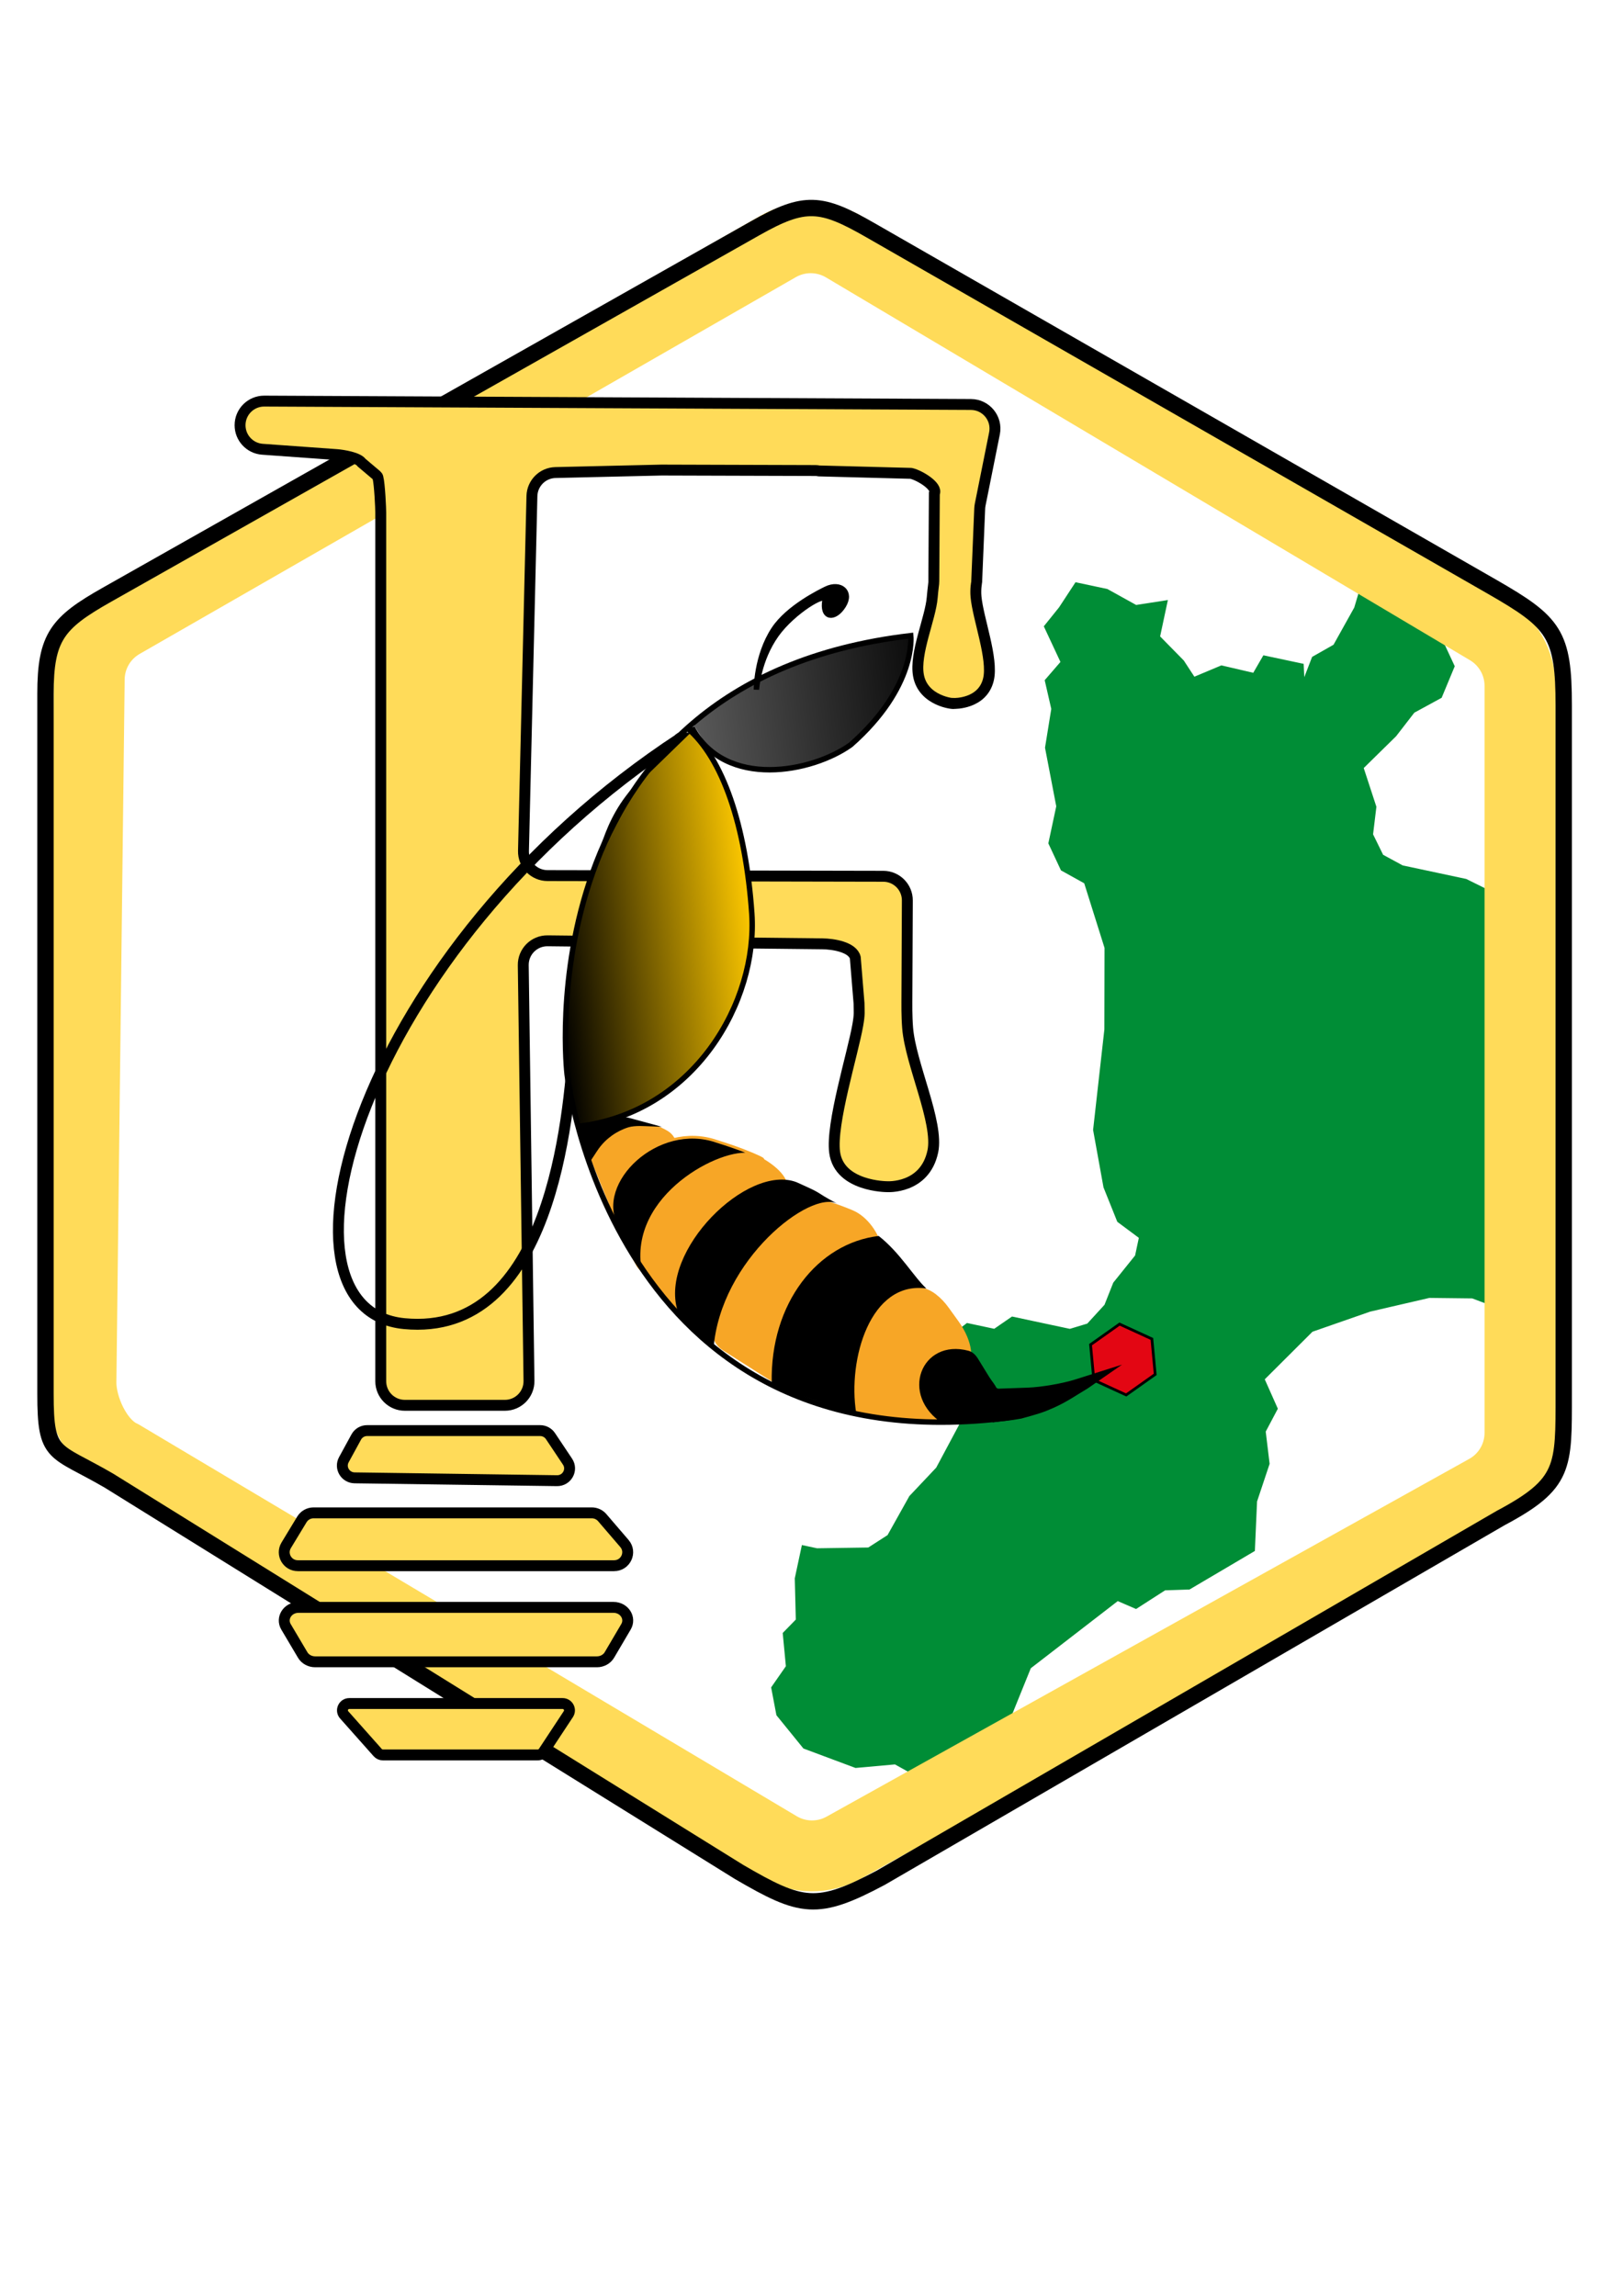
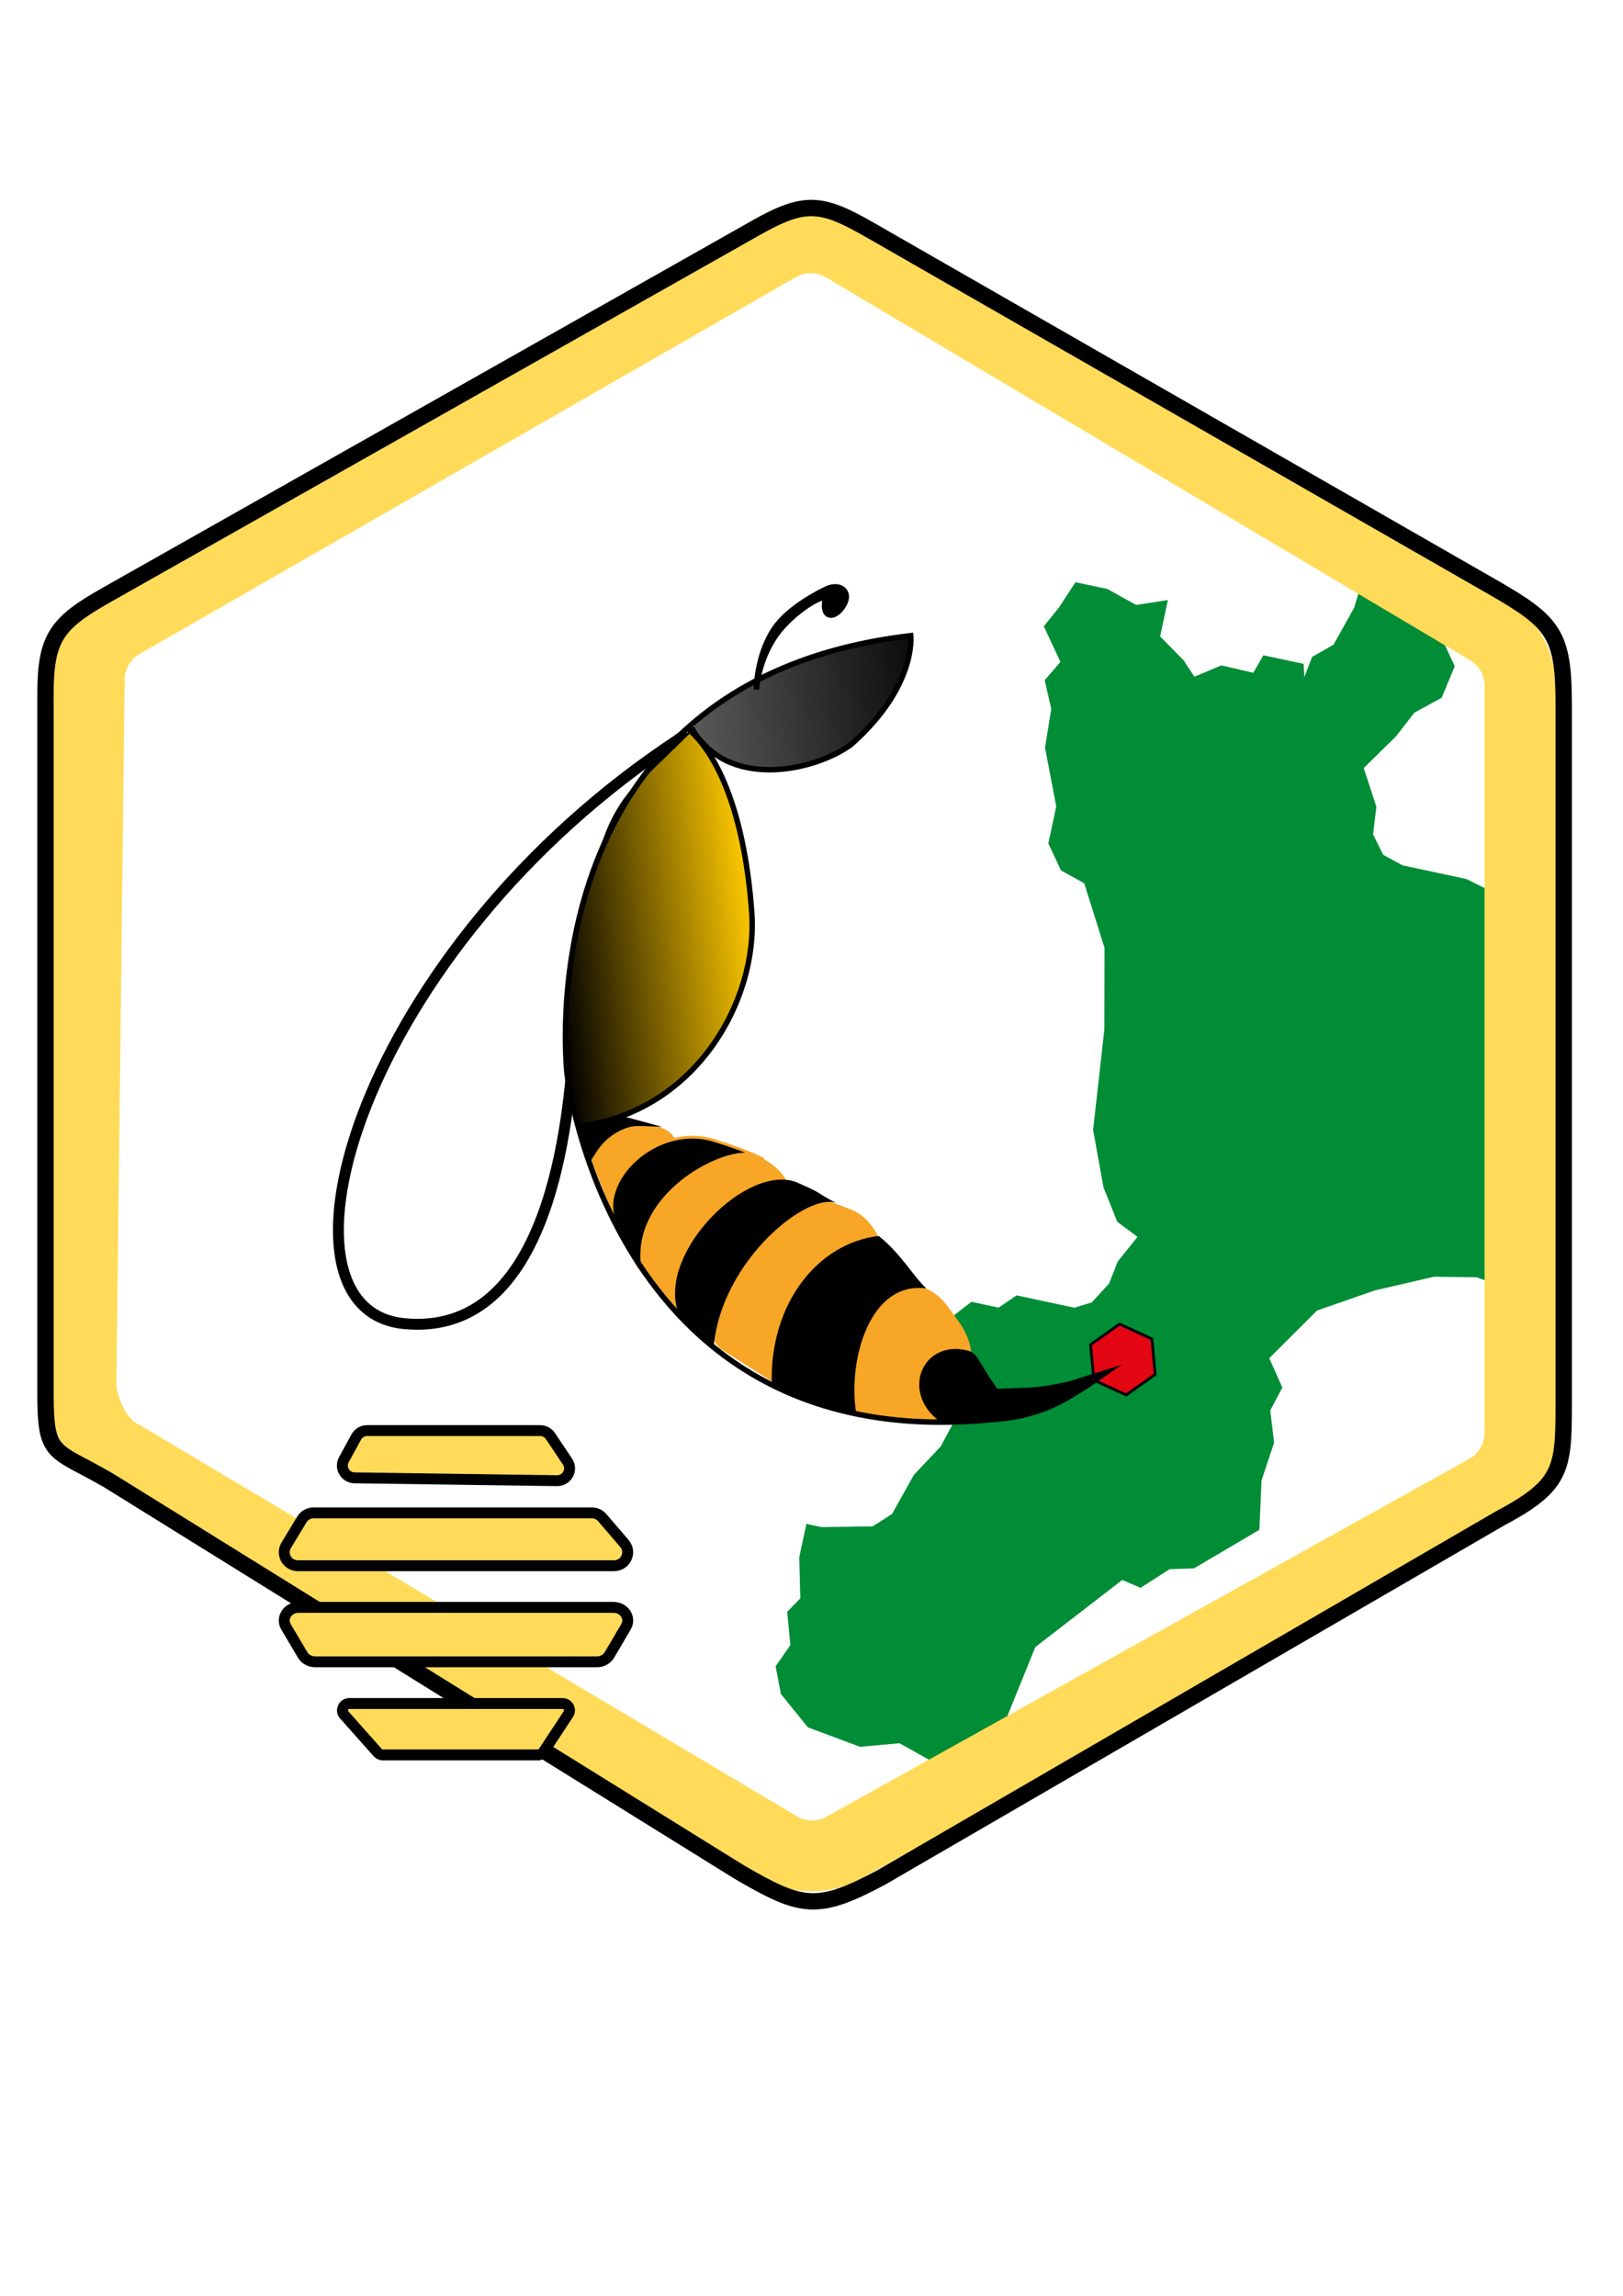
<svg xmlns="http://www.w3.org/2000/svg" version="1.1" id="Livello_2" x="0px" y="0px" viewBox="0 0 595.28 841.89" style="enable-background:new 0 0 595.28 841.89;" xml:space="preserve">
  <style type="text/css">
	.st0{fill:#008D36;stroke:#008D36;stroke-width:3;stroke-miterlimit:10;}
	.st1{fill:#E30613;stroke:#000000;stroke-miterlimit:10;}
	.st2{fill:none;stroke:#FFDB59;stroke-width:26;stroke-miterlimit:10;}
	.st3{fill:none;stroke:#000000;stroke-width:6;stroke-miterlimit:10;}
	.st4{display:none;fill:none;stroke:#000000;stroke-width:6;stroke-miterlimit:10;}
	.st5{fill:#FFDB59;stroke:#000000;stroke-width:4;stroke-miterlimit:10;}
	.st6{stroke:#000000;stroke-width:2;stroke-miterlimit:10;}
	.st7{fill:none;stroke:#000000;stroke-width:4;stroke-miterlimit:10;}
	.st8{fill:url(#SVGID_1_);}
	.st9{fill:url(#SVGID_00000067914531039250758420000015551344845740016056_);}
	.st10{fill:#F7A626;stroke:#F7A627;stroke-miterlimit:10;}
	.st11{fill:#F9B233;}
	.st12{stroke:#F7A627;stroke-miterlimit:10;}
	.st13{stroke:#000000;stroke-miterlimit:10;}
	.st14{fill:none;stroke:#000000;stroke-width:2;stroke-miterlimit:10;}
</style>
  <g id="Livello_3">
</g>
-   <path class="st0" d="M549.18,430.58c0.34-2.98,0.77-5.93,1.24-8.87c-1.15-7.69-0.96-15.46-0.77-23.24  c-0.86-20.39-1.15-40.81-1.17-61.25l-0.76-0.76l-3-9.03l-7.43-3.68l-23.35-4.98l-7.78-4.22l-4.09-8.33L503.3,296l-4.83-14.77  l12.47-12.25l6.81-8.8l9.83-5.36l4.35-10.47l-3.86-8.29l1.09-3.49c-9.77-4.38-20.4-9.36-28.97-16.22l-2.09,7.03l-7.89,14.15  l-7.75,4.4l-5.24,13.56l-0.51-10.82L464.13,242l-3.72,6.43l-12.3-2.86l-10.61,4.45l-4.48-6.85l-9.15-9.32l2.56-11.99l-9.99,1.55  l-10.8-5.99l-10.47-2.23l-5.51,8.41l-5.06,6.29l6.12,13.1l-5.92,6.85l2.31,10.08l-2.3,14.25l4.13,21.52l-2.86,13.4l4.21,9.01  l8.63,4.79l7.7,24.49l-0.06,30.21l-4.12,36.72l3.75,20.7l4.85,12.09l8.33,6.2l-1.65,7.76l-8.09,10.07l-3.23,8.16l-6.78,7.4  l-7.15,2.16l-10.66-2.27l-10.3-2.2l-6.53,4.5l-9.95-2.12l-8.23,6.35l-5.58,6.18l6.57,10.98l6.72,10.28l-9.9,18.53l-9.85,10.43  l-8.1,14.49l-7.75,4.98l-19.38,0.29l-4.26-0.91l-2.26,10.58l0.39,15.56l-4.76,4.88l1.15,12.04l-5.36,7.7l1.75,9.22l9.41,11.59  l18.4,6.87l14.59-1.31l12.88,7.17l12.55-1.01l11.84-13.69l10.99-27.14l32.91-25.41l6.8,2.93l10.33-6.64l8.98-0.3l22.94-13.53  l0.77-17.53l4.57-13.7l-1.44-11.95l4.32-8.16l-4.92-11.06l18.48-18.42l21.55-7.51l21.98-5.09l16.16,0.19l6.86,2.59  C547.19,461.64,547.43,446.06,549.18,430.58z" />
+   <path class="st0" d="M549.18,430.58c0.34-2.98,0.77-5.93,1.24-8.87c-1.15-7.69-0.96-15.46-0.77-23.24  c-0.86-20.39-1.15-40.81-1.17-61.25l-0.76-0.76l-3-9.03l-7.43-3.68l-23.35-4.98l-7.78-4.22l-4.09-8.33L503.3,296l-4.83-14.77  l12.47-12.25l6.81-8.8l9.83-5.36l4.35-10.47l-3.86-8.29l1.09-3.49c-9.77-4.38-20.4-9.36-28.97-16.22l-2.09,7.03l-7.89,14.15  l-7.75,4.4l-5.24,13.56l-0.51-10.82L464.13,242l-3.72,6.43l-12.3-2.86l-10.61,4.45l-4.48-6.85l-9.15-9.32l2.56-11.99l-9.99,1.55  l-10.8-5.99l-10.47-2.23l-5.51,8.41l-5.06,6.29l6.12,13.1l-5.92,6.85l2.31,10.08l-2.3,14.25l4.13,21.52l-2.86,13.4l4.21,9.01  l8.63,4.79l7.7,24.49l-0.06,30.21l-4.12,36.72l3.75,20.7l4.85,12.09l8.33,6.2l-8.09,10.07l-3.23,8.16l-6.78,7.4  l-7.15,2.16l-10.66-2.27l-10.3-2.2l-6.53,4.5l-9.95-2.12l-8.23,6.35l-5.58,6.18l6.57,10.98l6.72,10.28l-9.9,18.53l-9.85,10.43  l-8.1,14.49l-7.75,4.98l-19.38,0.29l-4.26-0.91l-2.26,10.58l0.39,15.56l-4.76,4.88l1.15,12.04l-5.36,7.7l1.75,9.22l9.41,11.59  l18.4,6.87l14.59-1.31l12.88,7.17l12.55-1.01l11.84-13.69l10.99-27.14l32.91-25.41l6.8,2.93l10.33-6.64l8.98-0.3l22.94-13.53  l0.77-17.53l4.57-13.7l-1.44-11.95l4.32-8.16l-4.92-11.06l18.48-18.42l21.55-7.51l21.98-5.09l16.16,0.19l6.86,2.59  C547.19,461.64,547.43,446.06,549.18,430.58z" />
  <polygon class="st1" points="423.7,504 413.06,511.54 401.2,506.1 399.99,493.1 410.63,485.56 422.49,491 " />
  <path class="st2" d="M285.43,90.36L44.74,228.53c-7.44,4.27-12.02,12.19-12.02,20.76l-3.03,257.8c0,8.9,5.72,22.38,14.97,26.69  l241.12,143.54c7.3,4.25,16.31,4.34,23.69,0.23L545.2,546.35c7.59-4.22,12.3-12.23,12.3-20.92V251.51c0-8.44-4.45-16.26-11.71-20.58  L309.58,90.54C302.15,86.13,292.92,86.06,285.43,90.36z" />
  <path class="st3" d="M277.11,83.63L39.17,218.12c-18.13,10.25-22.49,15.47-22.49,36.3v256.71c0,23.43,3.06,20.06,23.3,31.85  l231.12,143.5c22.88,13.33,28.54,14.55,51.92,2.12l227.4-131.93c23.65-12.58,23.12-18.62,23.12-45.41V258.79  c0-26.27-3.48-30.53-26.26-43.6L319.18,84.38C301.15,74.04,295.21,73.4,277.11,83.63z" />
  <path class="st4" d="M282.34,107.78l-222.38,124c-12.24,6.83-13.89,11.21-13.89,25.5V501.6c0,16.11,0.43,17.06,13.88,25.4  l216.09,134.1c13.06,8.11,29.42,8.36,42.71,0.65l202.89-117.56c13.57-7.86,25.59-12.88,25.59-28.86V263.07  c0-14.83-10.78-23.26-23.42-30.49L311.98,107.94C302.79,102.68,291.59,102.62,282.34,107.78z" />
  <g id="Livello_1">
</g>
  <g>
    <path class="st5" d="M130.67,526.96l-4.55,8.33c-1.63,2.98,0.52,6.6,3.94,6.65l74.23,1.04c3.66,0.05,5.88-3.97,3.86-6.99   l-6.25-9.36c-0.84-1.26-2.27-2.02-3.8-2.02h-63.44C133,524.6,131.46,525.51,130.67,526.96z" />
    <path class="st5" d="M110.73,557.18l-5.76,9.5c-2,3.29,0.4,7.48,4.28,7.48h115.98c4.25,0,6.56-4.93,3.8-8.14l-8.15-9.49   c-0.95-1.11-2.35-1.75-3.81-1.75H115.01C113.26,554.78,111.63,555.69,110.73,557.18z" />
    <path class="st5" d="M104.9,596.57l6.12,10.33c0.91,1.54,2.67,2.5,4.58,2.5h103.34c1.91,0,3.67-0.97,4.58-2.52l6.08-10.33   c1.89-3.21-0.63-7.11-4.58-7.11H109.48C105.52,589.45,103,593.36,104.9,596.57z" />
    <path class="st5" d="M126.24,628.86l12.29,13.83c0.48,0.55,1.18,0.86,1.91,0.86h56.79c0.85,0,1.65-0.43,2.11-1.14l9.12-13.83   c1.1-1.67-0.11-3.88-2.12-3.88h-78.2C125.96,624.69,124.8,627.24,126.24,628.86z" />
    <g>
-       <path class="st5" d="M139.65,506.5V187.97c0-1.32-0.38-10.43-1.05-12.91c-0.08-0.3-0.25-0.56-0.49-0.76l-5.49-4.64    c-1.26-1.88-6.84-2.78-9.1-2.95l-27.26-1.96c-4.62-0.33-8.21-4.18-8.21-8.82v0c0-4.9,3.98-8.86,8.88-8.84l259.2,1.24    c5.56,0.03,9.72,5.12,8.63,10.58l-5.25,26.15c-0.09,0.45-0.15,0.91-0.17,1.37l-1.12,27.04c0,0.01-0.51,2.47-0.24,5.37    c0.75,8.12,6.38,22.72,4.56,30.34c-2.18,9.11-12.63,8.78-12.63,8.78c0.03,0.28-11.34-0.81-13.04-10.29    c-1.46-8.14,4.41-20.88,5.05-28.56c0.27-3.29,0.62-5.33,0.58-5.76l0.2-32.37c1.33-2.65-5.42-6.66-8.41-7.36    c-0.1-0.01-0.2-0.02-0.31-0.04l-33.54-0.88c-0.47-0.1-0.96-0.15-1.44-0.15l-56.36-0.17l-38.91,0.91    c-4.72,0.11-8.52,3.91-8.63,8.63l-3.1,130.12c-0.12,4.96,3.86,9.04,8.82,9.05l123.15,0.25c4.89,0.01,8.85,3.99,8.82,8.88    l-0.17,37.18c0,0.08-0.07,5.17,0.27,9.48c1.05,13.3,11.52,34.73,9.24,45.4c-2.94,13.82-16.77,12.89-16.77,12.89    s-17.55,0.01-19.23-12.59c-1.4-10.47,6.62-36,8.5-46.74c0.72-4.12,0.47-4.76,0.44-7.97l-1.37-16.69    c-0.98-3.89-8.08-5.03-12.09-5.07L200.86,345c-4.97-0.06-9.01,3.99-8.94,8.96l2.1,152.42c0.07,4.93-3.91,8.96-8.84,8.96h-36.69    C143.6,515.34,139.65,511.39,139.65,506.5z" />
-     </g>
+       </g>
  </g>
  <path class="st6" d="M277.44,252.9c0,0-0.06-12.34,6.44-22.16c5.3-8.01,17.14-13.74,19.12-14.71c5.14-2.53,9.53,0.99,6.3,6.1  c-3.23,5.12-7.91,4.64-6.69-2.12c0.58-3.2-11.78,4.21-17.85,12.68C278.01,242.11,277.44,252.9,277.44,252.9z" />
  <path class="st7" d="M219.12,324.24c1.19-3.75,2.44-20.09,13.88-33.42c9.16-10.67,15.31-20.34,16.75-20.28  C131.31,348,94.55,480.25,148.27,485.39c53.72,5.14,60.38-75.15,62.19-103.33" />
  <linearGradient id="SVGID_1_" gradientUnits="userSpaceOnUse" x1="263.841" y1="262.882" x2="347.103" y2="262.882" gradientTransform="matrix(0.993 -0.116 0.116 0.993 -38.782 33.623)">
    <stop offset="0" style="stop-color:#EEC242" />
    <stop offset="0" style="stop-color:#E2BA4A;stop-opacity:0.967" />
    <stop offset="0" style="stop-color:#C3A557;stop-opacity:0.902" />
    <stop offset="0" style="stop-color:#90805A;stop-opacity:0.814" />
    <stop offset="0" style="stop-color:#464239;stop-opacity:0.705" />
    <stop offset="0" style="stop-color:#000000;stop-opacity:0.65" />
    <stop offset="1" style="stop-color:#000000;stop-opacity:0.95" />
  </linearGradient>
  <polygon class="st8" points="254.93,266.68 260.07,274.75 269.69,281.07 280.87,282.24 293.94,280.89 305.14,277.07 315.73,269.68   321.53,263.4 327.28,255.37 330.64,248.91 332.91,242.5 334.04,236.02 334.05,233.09 325.58,234.08 316.03,236.03 302.95,239.35   290.01,243.83 280.16,248.19 268.87,254.45 258.13,261.96 254,265.34 " />
  <linearGradient id="SVGID_00000022538058347868930480000000615726967133884800_" gradientUnits="userSpaceOnUse" x1="203.238" y1="336.988" x2="277.592" y2="336.988" gradientTransform="matrix(0.993 -0.116 0.116 0.993 -38.782 33.623)">
    <stop offset="0" style="stop-color:#000000" />
    <stop offset="0" style="stop-color:#000000" />
    <stop offset="0" style="stop-color:#000000" />
    <stop offset="1" style="stop-color:#FDC800" />
    <stop offset="1" style="stop-color:#FDC600" />
    <stop offset="1" style="stop-color:#FBBE00" />
    <stop offset="1" style="stop-color:#F9B018" />
    <stop offset="1" style="stop-color:#F7A627" />
  </linearGradient>
  <polygon style="fill:url(#SVGID_00000022538058347868930480000000615726967133884800_);" points="253.64,268.39 233.89,287.59   218.64,316.55 211.14,342.48 207.15,371.47 208.24,395.65 212.11,413.81 226.93,409.66 241.83,402.32 254.63,391.58 262,382.46   268.24,371.69 271.45,364 274.1,354.88 275.74,343.78 275.85,337.1 274.88,325.45 273.67,316.58 272.19,308.59 268.88,295.84   263.62,282.59 257.26,272.39 " />
  <path class="st10" d="M347.52,479.79l3.64,5.05c1.25,1.74,2.34,3.6,3.15,5.58c2.72,6.69,1.1,10.24-1.61,14.74l-8.3,16.7l-36.77-4.84  l-9.95-38.72l33.61-6.62c6.36,0.62,8.77,1.16,11.58,3.27C344.66,476.31,346.21,477.97,347.52,479.79z" />
  <path class="st10" d="M322.91,458.12l0.78,6.96c0.15,1.38-7.28,7.83-6.55,9.01c3.32,5.36-4.95,10.67-9.84,17.59  c-0.39,0.55-0.83,1.06-1.34,1.51l-13.63,11.94c-2.64,2.31-6.49,2.61-9.45,0.73l-17.53-11.14c-3.01-1.91-4.37-5.6-3.32-9l9.91-32.18  c0.65-2.11,2.15-3.85,4.14-4.8l8.43-4.05c1.25-0.6,12.05-4.97,13.43-4.83c3.99,0.4,9.73,2.35,14.75,4.49  C317.72,446.49,322.3,452.7,322.91,458.12z" />
  <path class="st10" d="M271.81,422.76l7.98,2.62c5.15,3.04,10.56,7.91,8.16,12.96l-39.69,43.08l-14.28-17.31l3.47-32.3l18.24-9.06  C271.52,422.2,266.05,422.85,271.81,422.76z" />
  <path class="st10" d="M244.72,415.21L244.72,415.21c3.49,2.16,3.99,7.03,1.01,9.85l-20.61,19.56l-8.64-21.24l9.48-10.82l8.57-0.15  C238.14,412.34,241.67,413.32,244.72,415.21z" />
  <g>
    <path class="st11" d="M220.68,389.18" />
  </g>
  <g>
    <g>
      <path d="M370.58,517.39c3.22,0,3.22-5,0-5C367.37,512.39,367.36,517.39,370.58,517.39L370.58,517.39z" />
    </g>
  </g>
  <g>
    <g>
      <path d="M370.16,516.97c3.22,0,3.22-5,0-5C366.94,511.97,366.93,516.97,370.16,516.97L370.16,516.97z" />
    </g>
  </g>
  <g>
    <g>
      <path d="M369.61,516.37c3.22,0,3.22-5,0-5C366.4,511.37,366.39,516.37,369.61,516.37L369.61,516.37z" />
    </g>
  </g>
  <g>
    <g>
      <path d="M370.03,519.92c3.22,0,3.22-5,0-5C366.81,514.92,366.81,519.92,370.03,519.92L370.03,519.92z" />
    </g>
  </g>
  <g>
    <g>
      <path d="M372.24,518.5c0.89-0.04,1.79-0.09,2.65-0.31c0.83-0.2,1.56-0.64,2.34-0.98c-0.2,0.08-0.4,0.17-0.6,0.25    c0.24-0.1,0.48-0.18,0.73-0.22c-0.22,0.03-0.44,0.06-0.66,0.09c0.08-0.01,0.15-0.02,0.23-0.02c0.66-0.03,1.29-0.26,1.77-0.73    c0.43-0.43,0.76-1.15,0.73-1.77c-0.03-0.65-0.24-1.32-0.73-1.77c-0.47-0.44-1.1-0.77-1.77-0.73c-0.85,0.04-1.46,0.25-2.23,0.59    c-0.36,0.16-0.71,0.35-1.07,0.51c0.2-0.08,0.4-0.17,0.6-0.25c-0.42,0.17-0.85,0.28-1.3,0.34c0.22-0.03,0.44-0.06,0.66-0.09    c-0.45,0.06-0.91,0.08-1.36,0.1c-0.66,0.03-1.3,0.26-1.77,0.73c-0.43,0.43-0.76,1.15-0.73,1.77c0.03,0.65,0.24,1.32,0.73,1.77    C370.94,518.2,371.57,518.53,372.24,518.5L372.24,518.5z" />
    </g>
  </g>
  <g>
    <g>
-       <path d="M372.7,516.86c3.22,0,3.22-5,0-5C369.48,511.86,369.48,516.86,372.7,516.86L372.7,516.86z" />
-     </g>
+       </g>
  </g>
  <g>
    <g>
      <path d="M374.99,516.97c3.22,0,3.22-5,0-5C371.77,511.97,371.77,516.97,374.99,516.97L374.99,516.97z" />
    </g>
  </g>
  <g>
    <g>
      <path d="M378.06,516.52c3.22,0,3.22-5,0-5C374.84,511.52,374.84,516.52,378.06,516.52L378.06,516.52z" />
    </g>
  </g>
  <g>
    <g>
      <path d="M379.21,516.57c3.22,0,3.22-5,0-5C375.99,511.57,375.98,516.57,379.21,516.57L379.21,516.57z" />
    </g>
  </g>
  <g>
    <g>
      <path d="M377.44,516.02c3.22,0,3.22-5,0-5C374.22,511.02,374.21,516.02,377.44,516.02L377.44,516.02z" />
    </g>
  </g>
  <g>
    <g>
      <path d="M382.97,514.93c0.81,0.02,1.54-0.19,2.25-0.56c-0.63-1.08-1.26-2.16-1.89-3.24c-0.84,0.51-1.69,0.91-2.62,1.21    c0.79,0.6,1.58,1.21,2.37,1.81c-0.01-0.25-0.02-0.5-0.03-0.75c0-0.1-0.01-0.2-0.01-0.3c-0.01-0.18-0.01-0.2,0.01-0.06    c-0.29,0.37-0.57,0.75-0.86,1.12c-0.48,0.1-0.52,0.15-0.11,0.14c0.18,0.01,0.37,0.01,0.55,0c0.27-0.01,0.55-0.03,0.82-0.06    c0.71-0.07,1.42-0.19,2.12-0.37c1.22-0.3,2.39-0.75,3.56-1.2c2.6-0.99,5.19-1.97,7.79-2.96c0.95-0.36,1.6-1.26,1.31-2.31    c-0.25-0.91-1.35-1.67-2.31-1.31c-3.12,1.19-6.22,2.43-9.36,3.55c-1.35,0.48-2.75,0.92-4.2,0.91c-0.9-0.01-1.74-0.03-2.43,0.66    c-0.79,0.79-0.62,1.94-0.58,2.94c0.05,1.17,1.17,2.19,2.37,1.81c1.23-0.39,2.42-0.91,3.52-1.59c2.07-1.27,0.25-4.34-1.89-3.24    c-0.1,0.05-0.17,0.05-0.36,0.05C380.56,511.13,380.56,514.88,382.97,514.93L382.97,514.93z" />
    </g>
  </g>
  <path class="st12" d="M226.23,449.65c5.27,9.85-0.35-0.45,4.51,8.09c0.28,0.49,5.45,12.32,4.77,5.68  c-2.74-27.01,32.26-43.43,40.71-39.67c8.04,3.58,1.86-0.51-13.25-5.18C241.21,410.88,217.64,433.59,226.23,449.65z" />
  <path d="M248.52,480.67c5.24,6.28,13.33,14.96,13.18,13.92c2.49-32.75,35.65-58.41,45.42-53.16c-9.77-5.25-3.72-2.87-14.98-7.91  C274.11,426.63,241.71,458.7,248.52,480.67z" />
  <path d="M283.05,507.13c0.95,1.53,22.68,8.95,30.98,11.02c-3.18-19.61,5.18-48.56,25.74-45.65c-4.53-4.15-9.69-13.19-17.48-19.26  C299.98,455.86,282.43,477.82,283.05,507.13z" />
  <path d="M355.22,495.34c-17.3-4.62-25.65,16.32-9.15,26.87c5.13,0.24,7.6-0.28,10.19-0.35c9.48-0.27,10.46-1.66,10.46-1.66  l-1.01-8.62c0,0,1.6-0.57-1.95-5.25c-0.98-1.3-2.73-4.38-4.45-7.09C358.47,497.87,357.4,495.92,355.22,495.34z" />
  <path class="st13" d="M365.68,509.76c-0.34,3.76-0.69,7.51-1.03,11.27c3.29-0.44,5.74-0.54,9.87-1.32  c6.42-1.78,7.72-2.16,11.45-3.79c5.04-2.2,8.73-4.86,12.66-7.16c3.3-2.29,6.6-4.57,9.9-6.86l-13.93,4.42  c-4.71,1.5-12.62,2.86-17.56,3.04L365.68,509.76z" />
  <path class="st14" d="M252.1,267.01c12.95,10.97,21.38,35.62,23.64,67.91s-21.01,73.14-63.73,78.14" />
  <path class="st13" d="M230.43,410.37l8.02,2.18c-1.95-0.07-5.34-0.4-8.04,0.34l0,0c-4.52,1.42-8.49,4.24-11.26,8.09  c-0.29,0.41-0.57,0.81-0.83,1.22l-2.21,3.37l-3.65-11.11l6.39-2.66l5.3-1.35C226.33,410.36,226.32,409.47,230.43,410.37z" />
  <path class="st14" d="M367.67,520.16c17.34-2.03,36.04-15.8,36.04-15.8l-13.7,4.1c-1.46,0.44-4.51,1.2-6.02,1.46l-6.63,1.12  c-2.63,0.44-7.53,0.64-10.14,0.07l-0.66-0.38L367.67,520.16C224.74,536.89,208,393.97,208,393.97s-16.88-144.14,126.05-160.87  c0,0,2.19,18.7-22,40.01c-14.05,10.09-45.95,16.45-58.23-6.3" />
</svg>